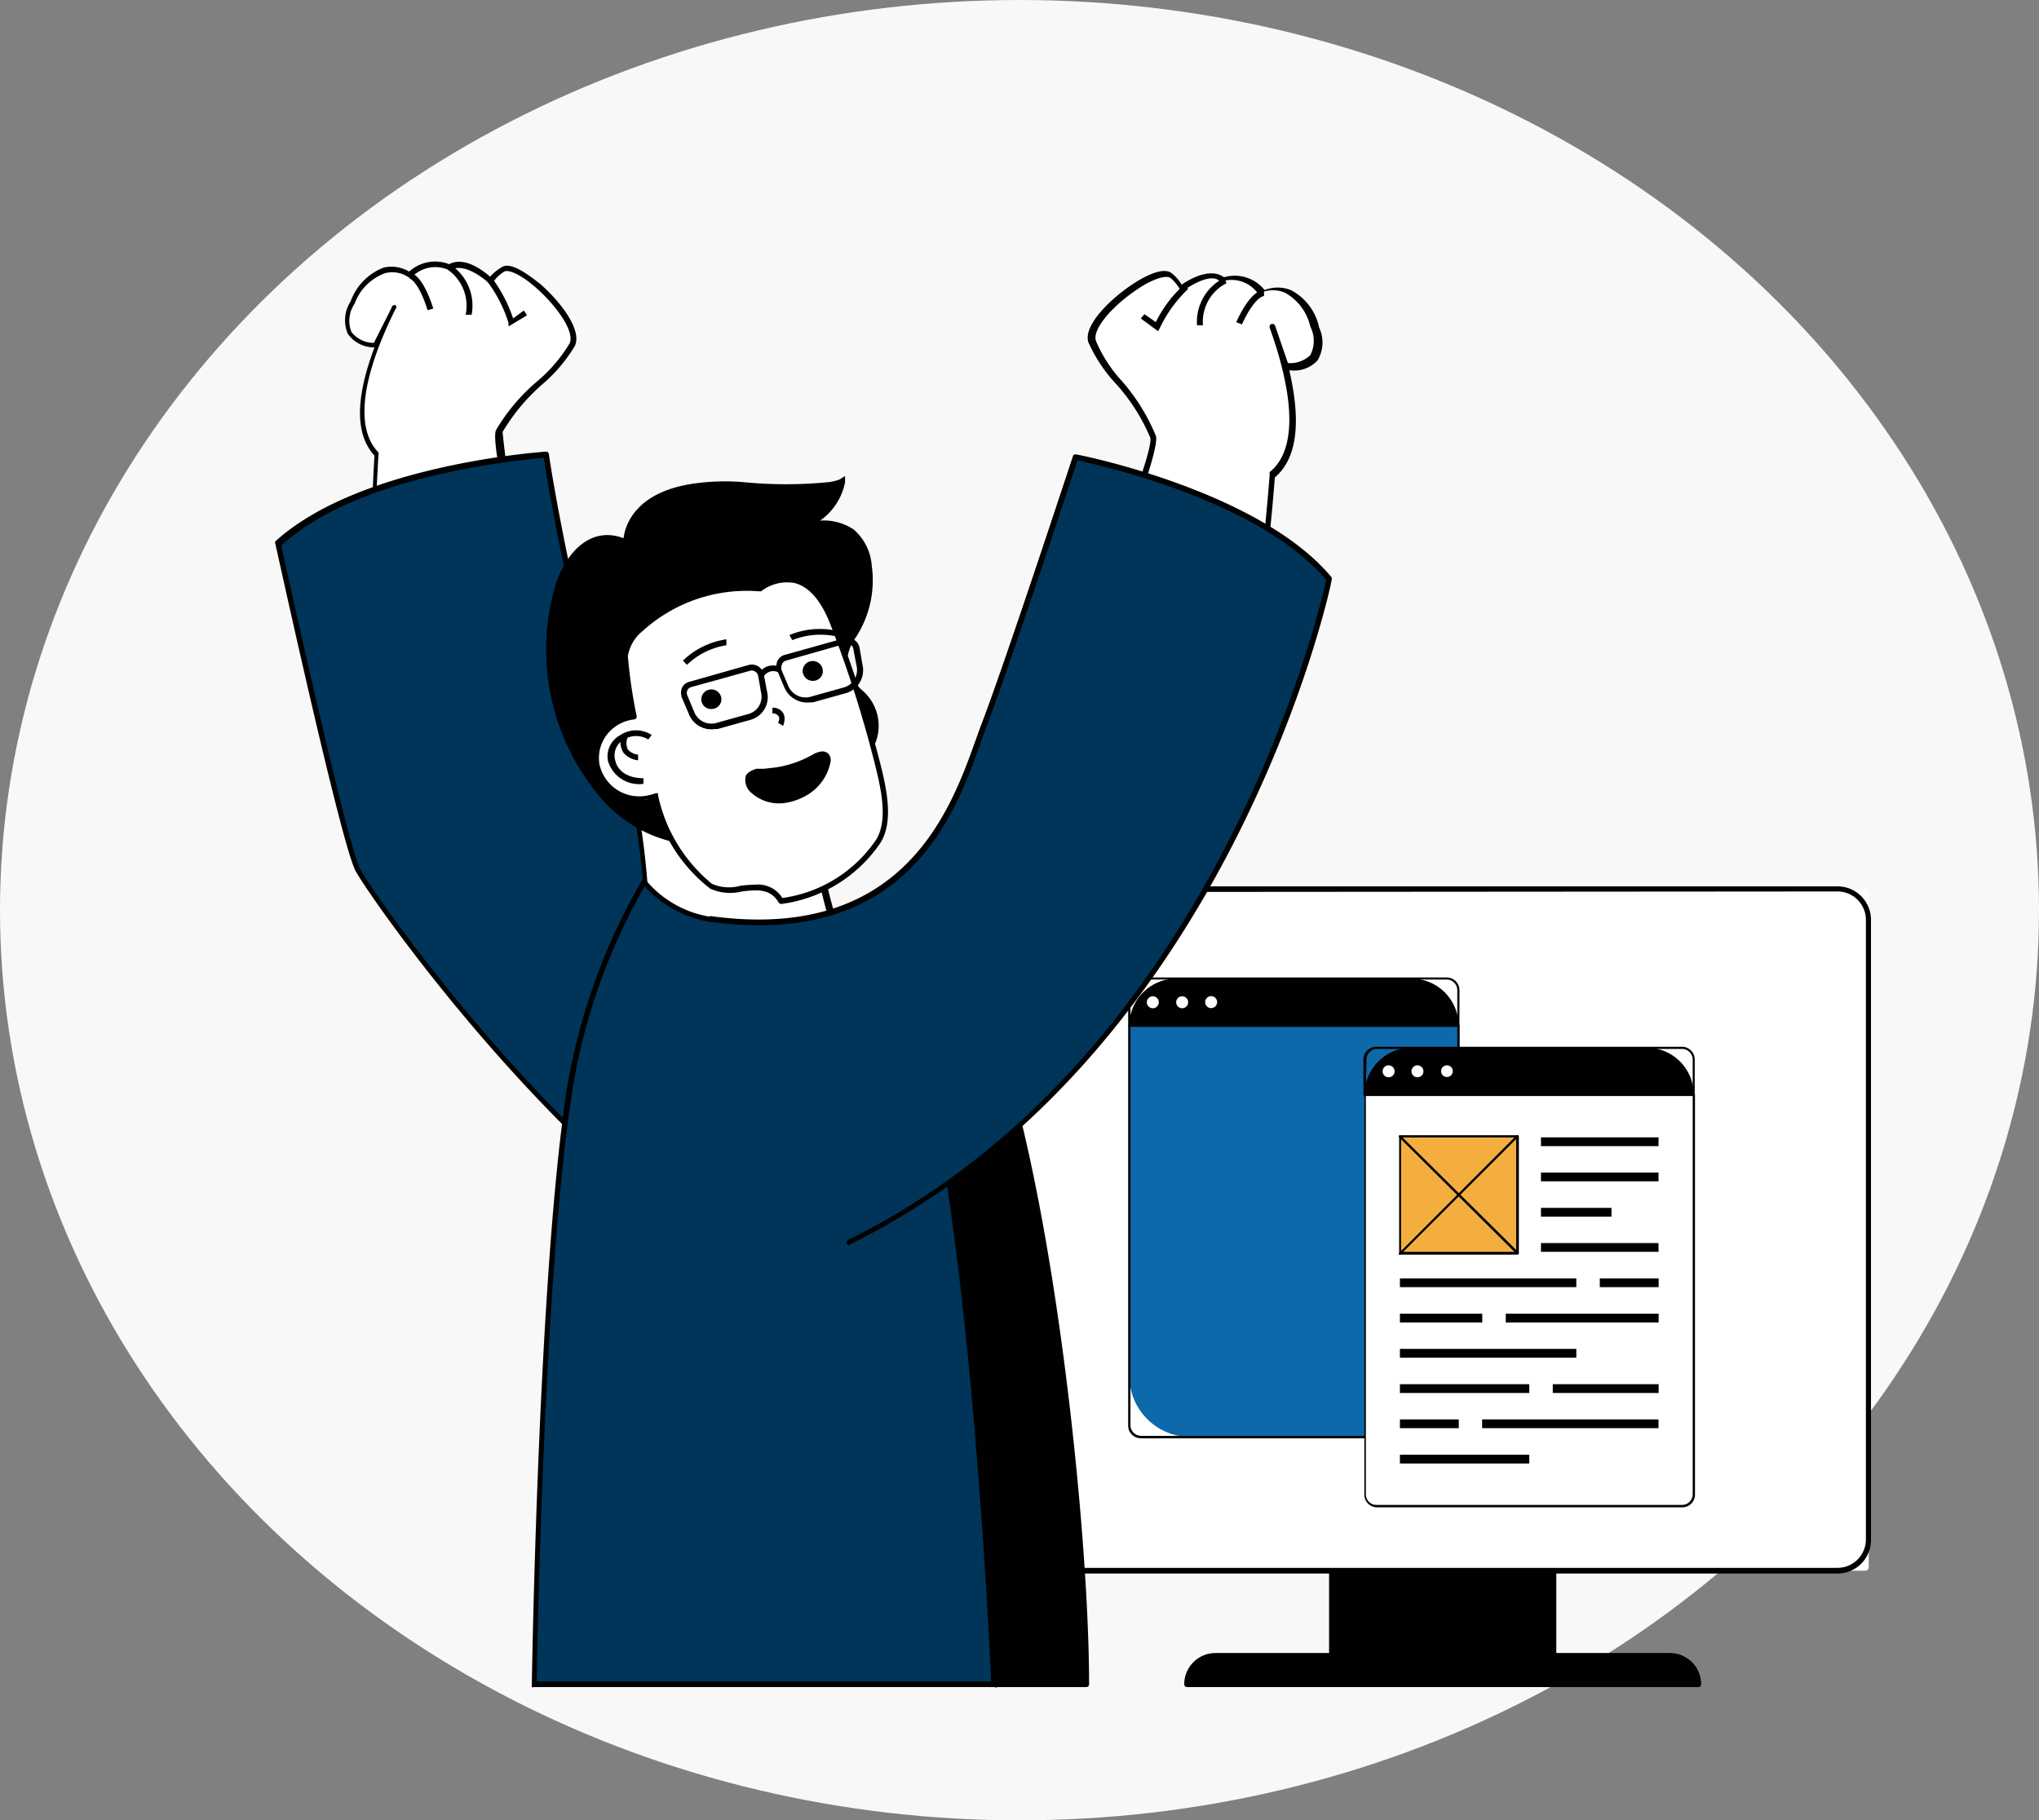
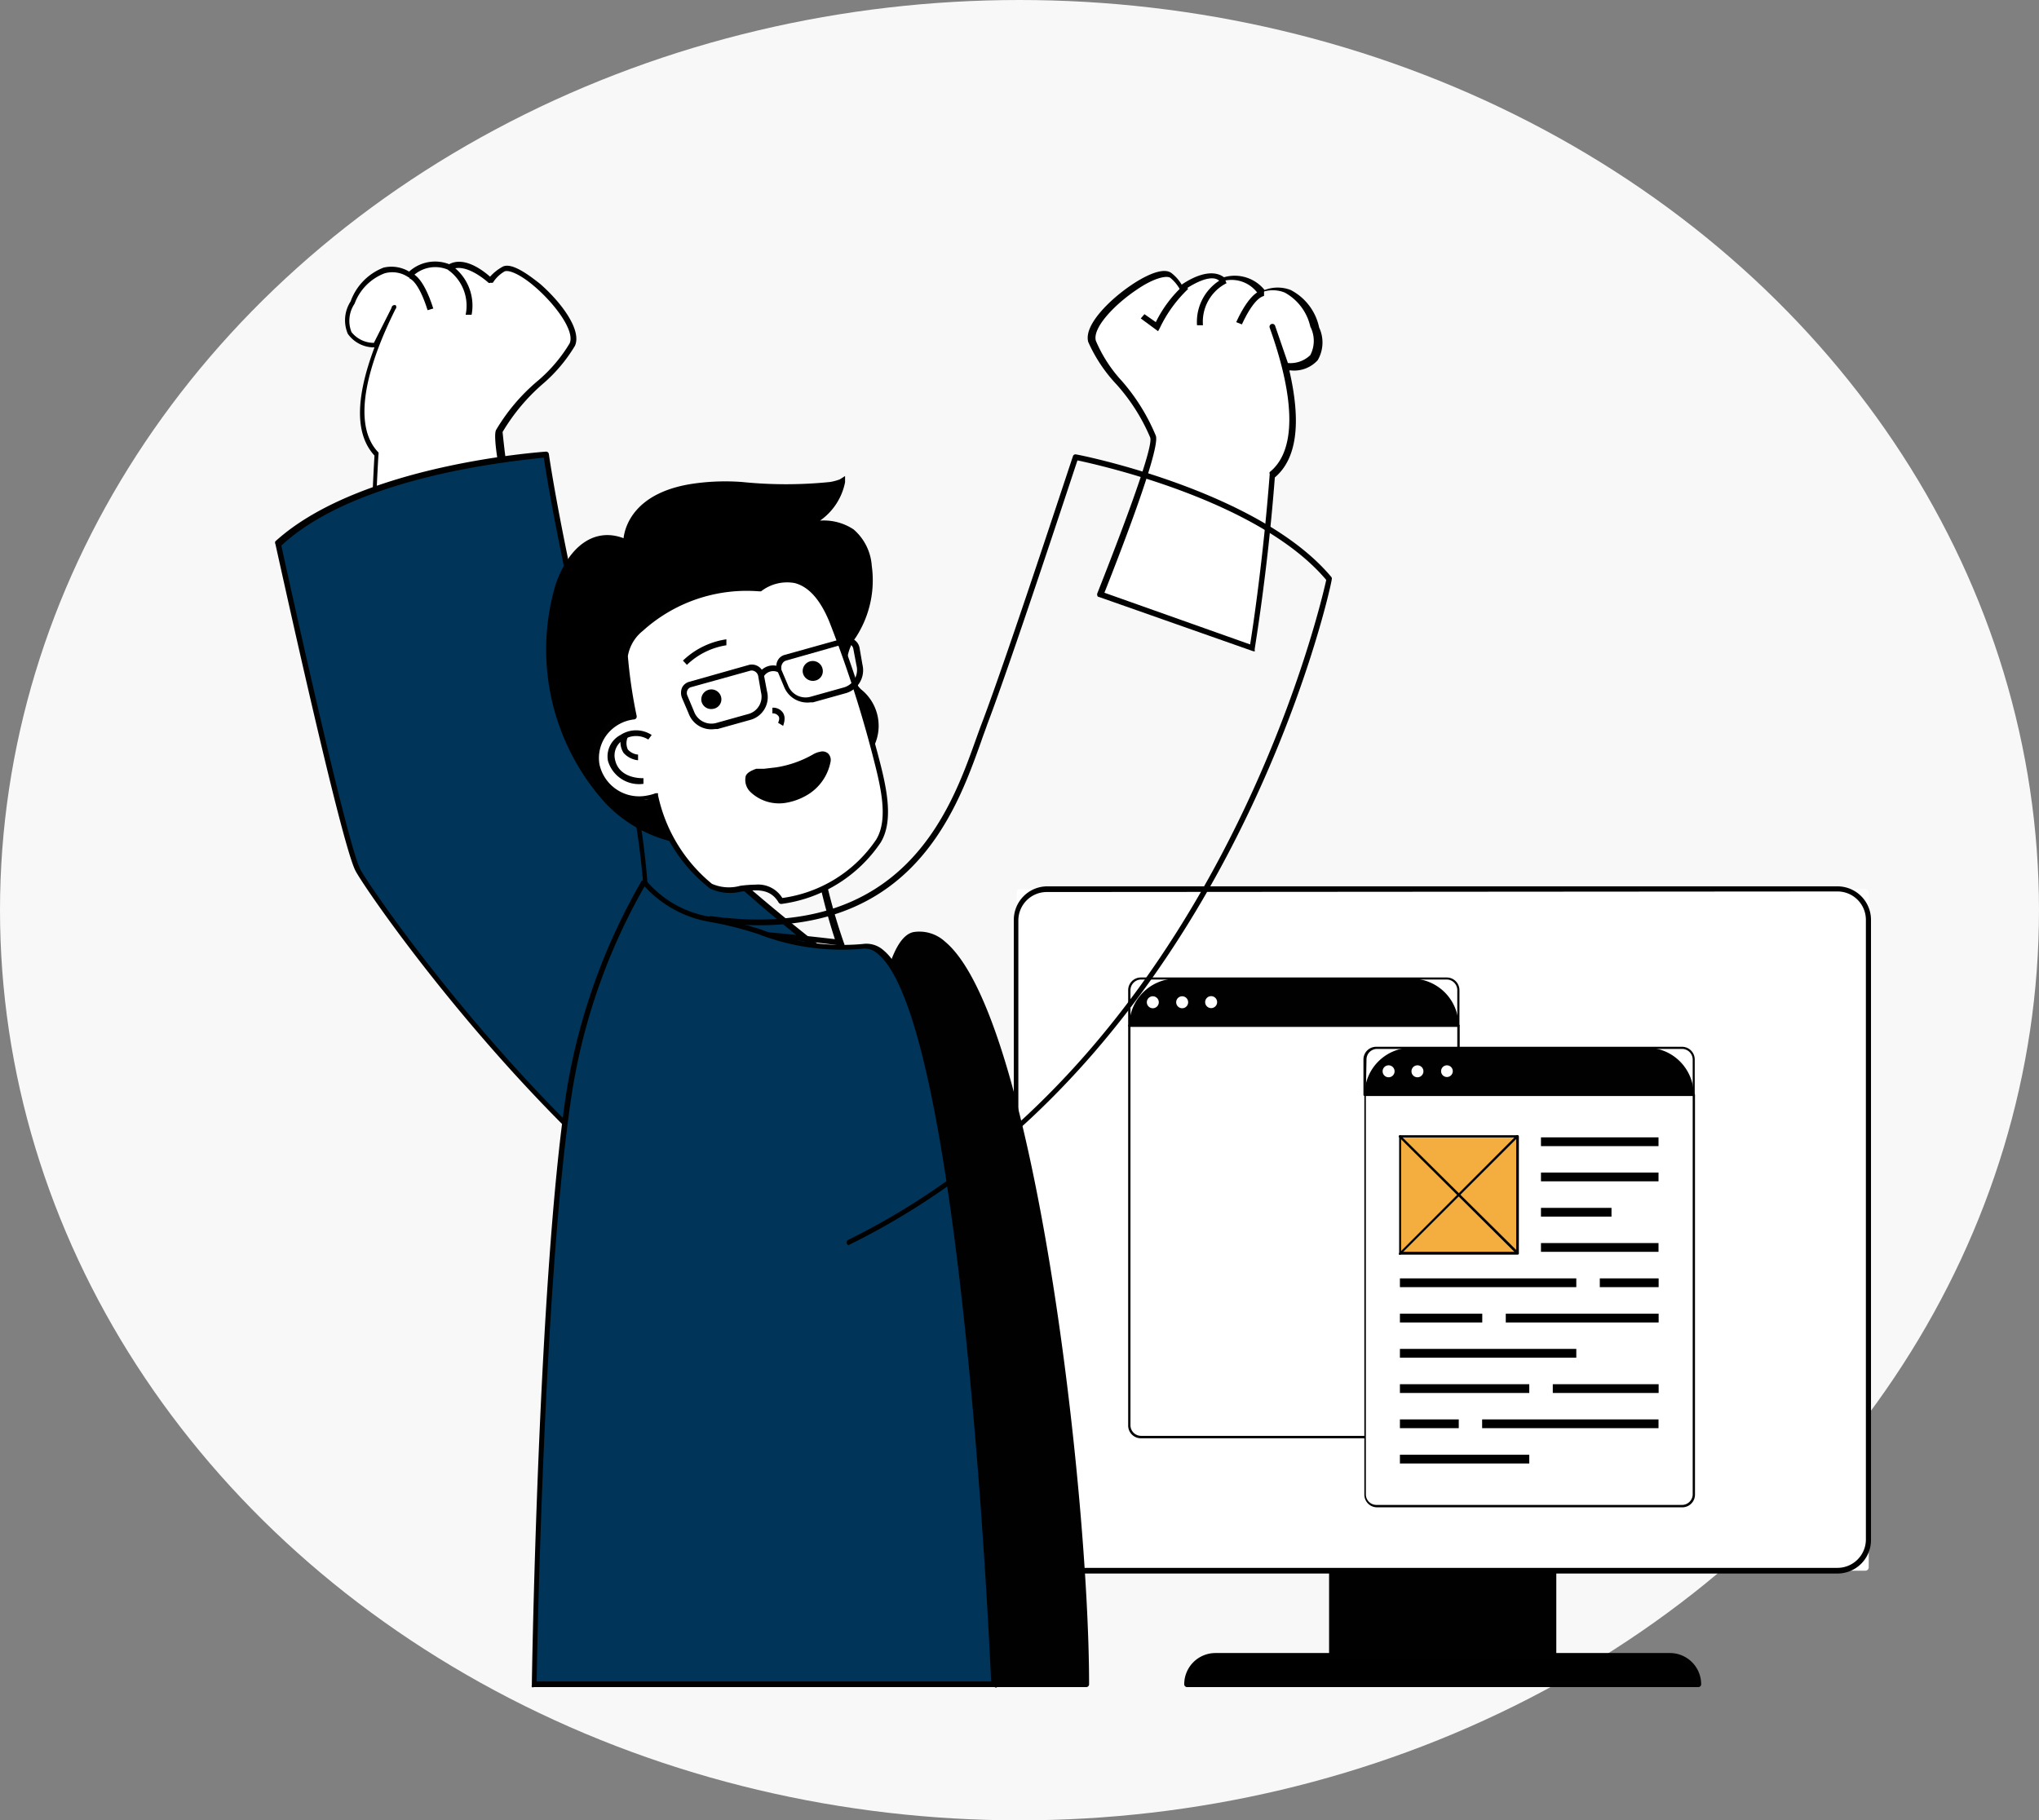
<svg xmlns="http://www.w3.org/2000/svg" width="682" height="609" viewBox="0 0 682 609">
  <rect x="0" y="0" width="682" height="609" fill="#808080" stroke="none" />
  <g id="Group_2117" data-name="Group 2117" transform="translate(-1014 -943)">
    <ellipse id="Ellipse_26" data-name="Ellipse 26" cx="341" cy="304.5" rx="341" ry="304.5" transform="translate(1014 943)" fill="#f8f8f8" />
    <g id="Слой_2" data-name="Слой 2" transform="translate(1106.011 1030.503)">
      <g id="Layer_1" data-name="Layer 1" transform="translate(-0.011 -0.003)">
        <rect id="Rectangle_774" data-name="Rectangle 774" width="75.999" height="57" transform="translate(352.549 418.98)" fill="#000100" />
        <path id="Path_3247" data-name="Path 3247" d="M203.1,58.6H32.1a9.5,9.5,0,0,1,9.5-9.5h152A9.5,9.5,0,0,1,203.1,58.6Z" transform="translate(272.949 417.379)" />
        <path id="Path_3248" data-name="Path 3248" d="M203.949,60.4h-171a.95.95,0,0,1-.95-.95A10.45,10.45,0,0,1,42.45,49h152A10.45,10.45,0,0,1,204.9,59.45a.95.95,0,0,1-.95.95ZM33.995,58.5H203a8.55,8.55,0,0,0-8.455-7.6h-152A8.55,8.55,0,0,0,33.995,58.5Z" transform="translate(272.099 416.529)" fill="#000100" />
        <rect id="Rectangle_775" data-name="Rectangle 775" width="284.998" height="227.998" rx="1.08" transform="translate(248.05 209.981)" fill="#fff" />
        <path id="Path_3249" data-name="Path 3249" d="M301.5,251.9H37.211A11.21,11.21,0,0,1,26,240.5V33.21A11.21,11.21,0,0,1,37.211,22H301.5a11.21,11.21,0,0,1,11.21,11.21V240.5a11.21,11.21,0,0,1-11.21,11.4ZM37.021,23.9a9.5,9.5,0,0,0-9.5,9.5V240.5a9.5,9.5,0,0,0,9.5,9.5H301.5a9.5,9.5,0,0,0,9.5-9.5V33.21a9.5,9.5,0,0,0-9.5-9.5Z" transform="translate(221.098 187.031)" fill="#000100" />
        <path id="Path_3262" data-name="Path 3262" d="M77.8,26.931c3.42-7.885-17.955-28.5-23.275-25.175a13.015,13.015,0,0,0-4.18,3.895s-8.075-8.17-13.68-4.56a11.97,11.97,0,0,0-13.3,2.565s-10.925-7.98-19,9.5c-3.8,7.98-1.9,13.3,7.885,14.155l6.175-12.35c-14.155,28.5-12.445,42.37-5.985,49.02-1.995,32.87-1.14,58.235-1.14,58.235l52.63-11.59S51.2,60.276,53.288,56.191C58.513,45.171,74.378,34.911,77.8,26.931Z" transform="translate(21.673 0.841)" fill="#fff" />
        <path id="Path_3263" data-name="Path 3263" d="M11.731,123.529h-.57a1.14,1.14,0,0,1,0-.76S10.4,97.214,12.3,64.914c-6.46-7.03-6.46-19,0-36.195a10.735,10.735,0,0,1-8.93-4.56,11.59,11.59,0,0,1,.95-10.83,19,19,0,0,1,11.02-11.3,11.5,11.5,0,0,1,8.55,1.33A12.92,12.92,0,0,1,37.286.885c5.13-2.755,11.4,2.185,13.68,4.18a15.58,15.58,0,0,1,4.18-3.325c3.135-1.71,9.5,3.325,12.635,5.795,7.125,6.27,13.87,15.39,11.59,20.615h0a51.775,51.775,0,0,1-10.925,12.92,65.359,65.359,0,0,0-13.3,15.96,315.871,315.871,0,0,0,10.26,54.15,1.045,1.045,0,0,1,0,.76.95.95,0,0,1-.665,0l-52.82,11.59ZM18.856,14.564h.475a.95.95,0,0,1,0,1.33c-11.685,23.465-13.395,40.09-5.7,47.975a1.8,1.8,0,0,1,0,.76c-1.71,28.5-1.235,51.68-1.14,57L63.126,110.7c-2.565-10.26-12.255-50.065-10.165-54.34A64.125,64.125,0,0,1,67.116,39.739a50.635,50.635,0,0,0,10.45-12.35h0c1.8-3.895-4.275-12.445-11.02-18.43-5.32-4.75-9.5-6.365-10.83-5.6a11.3,11.3,0,0,0-3.8,3.7,1.14,1.14,0,0,1-.76,0,.665.665,0,0,1-.76,0S42.8.03,37.856,2.785a.95.95,0,0,1-.855,0,10.83,10.83,0,0,0-12.16,2.375,1.045,1.045,0,0,1-1.33,0,9.5,9.5,0,0,0-7.79-1.235A17.2,17.2,0,0,0,5.651,14.089a10.26,10.26,0,0,0-1.045,9.5,9.5,9.5,0,0,0,7.5,3.61L18,15.514A1.045,1.045,0,0,1,18.856,14.564Z" transform="translate(20.955 0.003)" fill="#000100" />
        <path id="Path_3264" data-name="Path 3264" d="M4.72.39v1.9s2.945.665,6.08,10.64l1.9-.57C9.09,1.055,5.48.39,4.72.39Z" transform="translate(40.221 3.348)" />
        <path id="Path_3265" data-name="Path 3265" d="M6.935.11,6.08,1.82a14.725,14.725,0,0,1,5.89,15.01h1.995A16.435,16.435,0,0,0,6.935.11Z" transform="translate(51.781 0.968)" />
-         <path id="Path_3266" data-name="Path 3266" d="M16.275,14.41A47.5,47.5,0,0,0,8.96.54L7.44,1.775A45.6,45.6,0,0,1,14.755,15.93v1.14l6.175-3.7L19.885,11.75Z" transform="translate(63.341 4.623)" />
        <path id="Path_3267" data-name="Path 3267" d="M89.684,6.79S27.65,10.59.1,36.525c0,0,21.755,99.559,26.6,109.059,3.99,7.695,63.554,93.669,130.719,134.9l30.4-103.264c-61.465-47.5-78.089-75.334-78.089-75.334S94.909,41.75,89.684,6.79Z" transform="translate(0.952 57.747)" fill="#003459" />
        <path id="Path_3268" data-name="Path 3268" d="M158.36,282.283h-.57C89.77,240.293,30.3,153.654,26.881,146.909,21.941,137.409,1.041,41.65.091,37.565a.95.95,0,0,1,0-.855C28.591,10.775,89.96,6.785,90.625,6.69a.95.95,0,0,1,.95.855c5.035,33.63,19,91.484,19.95,95s19,29.925,77.8,74.954a.855.855,0,0,1,0,1.045l-30.4,103.264a1.14,1.14,0,0,1-.57.57ZM2.086,38.135C3.8,46.02,23.936,137.6,28.5,146.434c3.515,6.745,62.035,92.054,129.294,133.854l29.83-101.364c-60.515-46.645-77.614-74.954-77.8-75.239h0s-14.725-60.325-19.95-95C82.36,9.635,27.831,14.195,2.086,38.135Z" transform="translate(0.011 56.897)" fill="#000100" />
        <path id="Path_3269" data-name="Path 3269" d="M94.309,274.588c0-68.684-22.04-257.828-57.57-250.7-26.315,5.225-12.35,244.623-11.21,250.7Z" transform="translate(177.016 201.391)" fill="#000100" />
        <path id="Path_3270" data-name="Path 3270" d="M94.861,276.349H26.082a1.045,1.045,0,0,1-.855-.76c0-2.47-15.77-246.333,11.875-251.843a12.635,12.635,0,0,1,10.45,3.135c30.02,24.7,48.26,184.679,48.26,248.518A.95.95,0,0,1,94.861,276.349Zm-67.924-1.9H93.911c0-64.22-18.145-221.918-47.5-246.048a10.355,10.355,0,0,0-8.835-2.755c-5.89,1.14-15.77,19-15.1,124.069C23.137,208.994,26.177,266.754,26.937,274.449Z" transform="translate(176.463 200.581)" fill="#000100" />
-         <path id="Path_3271" data-name="Path 3271" d="M70.74,19.63a198.93,198.93,0,0,0,9.5,41.325A423.12,423.12,0,0,0,15.83,57.25a250.414,250.414,0,0,0-3.04-35.435Z" transform="translate(108.816 166.887)" fill="#fff" />
        <path id="Path_3272" data-name="Path 3272" d="M80.693,62.245h0a427.492,427.492,0,0,0-64.124-3.7h-.76a1.14,1.14,0,0,1,0-.76,242.063,242.063,0,0,0-3.04-35.15,1.425,1.425,0,0,1,0-.855,1.14,1.14,0,0,1,.76,0l58.14-2.185c.57,0,.95,0,1.045.76a194.65,194.65,0,0,0,9.5,41.135.856.856,0,1,1-1.52.76ZM25.784,56.07c17.385,0,46.17,3.23,53.39,4.085a201.118,201.118,0,0,1-8.55-39.235L14.479,23.485A265.048,265.048,0,0,1,17.234,56.83a73.249,73.249,0,0,1,8.55-.76Z" transform="translate(108.077 166.547)" fill="#000100" />
        <path id="Path_3273" data-name="Path 3273" d="M119.109,43.395c-17.86,3.04-35.53-6.65-50.825-9.5A36.385,36.385,0,0,1,46.15,21.83,201.493,201.493,0,0,0,20.975,92.509C11.095,156.444,9.1,290.393,9.1,290.393H163.284S152.929,37.6,119.109,43.395Z" transform="translate(77.451 185.586)" fill="#003459" />
        <path id="Path_3274" data-name="Path 3274" d="M163.927,291.678H9.744a.855.855,0,0,1-.665,0,1.045,1.045,0,0,1,0-.665c0-1.425,2.09-135.089,11.495-197.978A206.908,206.908,0,0,1,45.843,21.88a1.14,1.14,0,0,1,.76,0h0a.855.855,0,0,1,.76,0A35.245,35.245,0,0,0,69.308,34.04a139.265,139.265,0,0,1,16.435,4.18,74.575,74.575,0,0,0,34.01,4.845v0a8.55,8.55,0,0,1,6.935,2.09c28.5,23.37,38,236.738,38,245.763a.537.537,0,1,1-.76.76Zm-153.234-1.9h152c-.665-16.15-10.355-221.443-38-243.483a6.27,6.27,0,0,0-5.32-1.615,77.044,77.044,0,0,1-34.58-4.94,116.184,116.184,0,0,0-16.245-4.085A38,38,0,0,1,46.793,23.78a202.443,202.443,0,0,0-24.32,69.254C13.259,152.979,10.884,277.523,10.694,289.778Z" transform="translate(76.807 185.252)" fill="#000100" />
        <path id="Path_3275" data-name="Path 3275" d="M35.856,27.86S34.811,6.2,74.521,8.86c28.5,1.8,33.25-1.14,33.25-1.14A19.76,19.76,0,0,1,95.326,22.35,16.245,16.245,0,0,1,117.176,36.5c2.185,19.855-9.5,24.7-8.36,33.82s20.14,16.245,4.56,31.92-51.395,45.315-84.264,11.78S9.256,15.225,35.856,27.86Z" transform="translate(81.569 65.652)" />
        <path id="Path_3276" data-name="Path 3276" d="M28.78,116.324A76.474,76.474,0,0,1,12.725,43.745c4.56-13.11,13.2-19,22.7-15.39.475-3.99,3.61-15.1,22.61-18.145a74.859,74.859,0,0,1,17-.665,145.156,145.156,0,0,0,29.45,0,17.765,17.765,0,0,0,3.23-.855h0l1.8-1.14V9.64a20.52,20.52,0,0,1-8.36,12.825,18.05,18.05,0,0,1,11.21,2.945,17.67,17.67,0,0,1,6.08,12.16,35.055,35.055,0,0,1-5.32,23.94,15.865,15.865,0,0,0-3.04,9.5,19.665,19.665,0,0,0,4.75,7.885,15.58,15.58,0,0,1-.475,24.795,84.739,84.739,0,0,1-44.745,26.79h0a45.125,45.125,0,0,1-40.85-14.155ZM96.039,24.84l-.665-1.8A19,19,0,0,0,106.869,10.78a119.984,119.984,0,0,1-32.015.76,76.664,76.664,0,0,0-16.53.285c-21.375,3.515-20.995,17.1-20.995,17.67v1.33l-1.52-.76c-9.5-4.275-17,1.14-21.28,13.775A74.289,74.289,0,0,0,30.2,114.424a42.94,42.94,0,0,0,39.14,14.44h0a84.549,84.549,0,0,0,43.6-26.22c10.07-10.165,5.13-16.34,0-22.325a19,19,0,0,1-5.035-8.74,16.53,16.53,0,0,1,3.23-11.02,33.915,33.915,0,0,0,5.035-22.895,15.2,15.2,0,0,0-5.7-11.4,17.385,17.385,0,0,0-12.92-2.375Z" transform="translate(81.141 64.207)" />
        <path id="Path_3277" data-name="Path 3277" d="M103.1,64.9A410.962,410.962,0,0,0,89.8,24.9c-9.5-22.61-24.225-10.45-24.225-10.45-25.08-2.09-45.22,13.87-44.935,21.945a180.5,180.5,0,0,0,2.85,20.52h0a14.155,14.155,0,0,0-11.97,16.245,14.535,14.535,0,0,0,16.72,11.59,15.962,15.962,0,0,0,3.04-.855,52.63,52.63,0,0,0,18.24,30.02c6.84,4.18,17.765-4.275,23.275,5.035a46.835,46.835,0,0,0,32.49-20.045C110.7,90.166,105.568,75.251,103.1,64.9Z" transform="translate(96.502 95.115)" fill="#fff" />
        <path id="Path_3278" data-name="Path 3278" d="M74.177,120.558a1.045,1.045,0,0,1-.855-.475c-2.85-4.845-7.5-4.275-12.35-3.7a15.96,15.96,0,0,1-10.545-.95,52.535,52.535,0,0,1-19-29.83H29.242a15.39,15.39,0,0,1-17.86-12.255,14.915,14.915,0,0,1,2.565-11.115,15.485,15.485,0,0,1,9.5-6.08,144.681,144.681,0,0,1-2.755-19,14.06,14.06,0,0,1,5.51-9.5,53.675,53.675,0,0,1,40.28-13.395A15.96,15.96,0,0,1,79.117,11.4a20.8,20.8,0,0,1,12.73,13.87,368.785,368.785,0,0,1,13.3,40.185h0l1.14,4.18c2.66,10.07,5.985,22.515,1.14,30.4a47.5,47.5,0,0,1-33.155,20.52Zm-8.55-6.46a9.5,9.5,0,0,1,8.93,4.465,45.315,45.315,0,0,0,31.35-19.475c4.465-7.22,1.235-19-1.33-28.975l-1.14-4.275a390.83,390.83,0,0,0-13.2-39.8c-3.04-7.315-6.84-11.59-11.495-12.825a14.155,14.155,0,0,0-11.3,2.755h-.665a51.775,51.775,0,0,0-38.855,13.2,13.775,13.775,0,0,0-5.035,8.455,166.352,166.352,0,0,0,2.945,20.045.95.95,0,0,1-.76,1.14,13.49,13.49,0,0,0-9.5,5.51,12.825,12.825,0,0,0-2.185,9.5,13.585,13.585,0,0,0,16.055,10.45,14.916,14.916,0,0,0,2.755-.76h.76a1.425,1.425,0,0,1,0,.57A52.439,52.439,0,0,0,51,113.813a14.155,14.155,0,0,0,9.5.665A43.224,43.224,0,0,1,65.627,114.1Z" transform="translate(95.118 94.364)" fill="#000100" />
        <path id="Path_3279" data-name="Path 3279" d="M38.752,18.276c2.09-1.235,4.75-1.615,4.465,1.33a15.485,15.485,0,0,1-7.885,10.83c-9.5,5.51-19.95,0-18.525-5.51C17.282,22.076,27.162,24.736,38.752,18.276Z" transform="translate(141.848 147.531)" />
        <path id="Path_3280" data-name="Path 3280" d="M16.686,25.534a5.6,5.6,0,0,0,1.615,5.32,13.87,13.87,0,0,0,12.255,3.515,20.33,20.33,0,0,0,6.08-2.185,16.53,16.53,0,0,0,8.455-11.59,3.04,3.04,0,0,0-.855-2.66,2.85,2.85,0,0,0-2.66-.57,7.314,7.314,0,0,0-2.47.95,36.1,36.1,0,0,1-12.255,4.275l-4.085.475H20.2C18.586,23.634,17.066,24.394,16.686,25.534Zm1.9.475s0-.475,1.9-.665h6.65a38.475,38.475,0,0,0,12.73-5.415,4.655,4.655,0,0,1,1.8-.665h.95a1.14,1.14,0,0,1,0,1.045,14.345,14.345,0,0,1-7.5,10.07,16.531,16.531,0,0,1-5.32,1.995,12.445,12.445,0,0,1-10.545-2.85A3.99,3.99,0,0,1,18.586,26.009Z" transform="translate(140.735 146.638)" />
        <path id="Path_3281" data-name="Path 3281" d="M14.635,21.891a4.56,4.56,0,0,0,0,3.515l2.185,5.13a8.075,8.075,0,0,0,8.835,5.225h.855l11.21-3.135a7.885,7.885,0,0,0,5.32-9.5l-1.045-5.51a4.085,4.085,0,0,0-4.94-3.325l-20.14,5.7A3.8,3.8,0,0,0,14.635,21.891Zm1.8.855a2,2,0,0,1,1.045-.95l20.14-5.6h0a2.28,2.28,0,0,1,2.47,1.8l.95,5.51a5.985,5.985,0,0,1-3.895,7.125L25.94,33.766a6.175,6.175,0,0,1-7.315-3.895L16.44,24.646A2.185,2.185,0,0,1,16.44,22.746Z" transform="translate(121.505 120.64)" />
        <path id="Path_3282" data-name="Path 3282" d="M18.034,20.971a3.9,3.9,0,0,0,0,3.42l2.185,5.225a8.36,8.36,0,0,0,8.835,5.225h.855l11.21-3.135a7.98,7.98,0,0,0,5.32-9.5l-.95-5.51a4.085,4.085,0,0,0-5.035-3.325l-20.045,5.6a3.7,3.7,0,0,0-2.375,1.995Zm1.71.76a2.09,2.09,0,0,1,1.14-.855l20.045-5.7h0a2.185,2.185,0,0,1,2.47,1.8l1.045,5.51a6.08,6.08,0,0,1-4.37,7.41l-11.21,3.135a6.27,6.27,0,0,1-7.315-3.895l-2.185-5.13a2.85,2.85,0,0,1,.38-2.28Z" transform="translate(150.026 112.631)" />
        <path id="Path_3283" data-name="Path 3283" d="M24.7,14.978l-.95,1.615a3.7,3.7,0,0,0-5.035,1.425l-1.71-.95a5.6,5.6,0,0,1,7.695-2.09Z" transform="translate(144.685 120.904)" />
-         <path id="Path_3284" data-name="Path 3284" d="M33.87,13.541v1.9a25.175,25.175,0,0,0-14.82,1.235l-.95-1.71A26.41,26.41,0,0,1,33.87,13.541Z" transform="translate(153.95 109.991)" />
        <path id="Path_3285" data-name="Path 3285" d="M28.885,13.3v1.995a24.415,24.415,0,0,0-13.2,6.555l-1.33-1.425A26.5,26.5,0,0,1,28.885,13.3Z" transform="translate(122.076 113.082)" />
-         <path id="Path_3286" data-name="Path 3286" d="M17.114,15.2a2.375,2.375,0,0,1,2.755,1.9,2.28,2.28,0,0,1-1.995,2.66,2.313,2.313,0,1,1-.76-4.56Z" transform="translate(128.432 128.943)" />
+         <path id="Path_3286" data-name="Path 3286" d="M17.114,15.2a2.375,2.375,0,0,1,2.755,1.9,2.28,2.28,0,0,1-1.995,2.66,2.313,2.313,0,1,1-.76-4.56" transform="translate(128.432 128.943)" />
        <path id="Path_3287" data-name="Path 3287" d="M15.037,18.92a3.325,3.325,0,0,0,3.895,2.66,3.23,3.23,0,0,0,2.755-3.7,3.366,3.366,0,0,0-6.65,1.045Zm1.995,0a1.4,1.4,0,1,1,2.755-.475,1.384,1.384,0,1,1-2.755.19Z" transform="translate(127.564 128.076)" />
        <path id="Path_3288" data-name="Path 3288" d="M20.7,14.229a2.28,2.28,0,0,1,2.755,1.9,2.375,2.375,0,0,1-2,2.66,2.47,2.47,0,0,1-2.755-1.9,2.28,2.28,0,0,1,2-2.66Z" transform="translate(158.765 120.513)" />
        <path id="Path_3289" data-name="Path 3289" d="M18.607,17.949A3.42,3.42,0,0,0,22.5,20.7a3.23,3.23,0,0,0,2.755-3.8,3.366,3.366,0,0,0-6.65,1.045Zm1.995,0a1.235,1.235,0,0,1,1.14-1.52,1.31,1.31,0,1,1-1.14,1.235Z" transform="translate(157.908 119.547)" />
        <path id="Path_3290" data-name="Path 3290" d="M17.5,17.621v-1.9a3.9,3.9,0,0,1,3.61,1.8c1.045,1.8,0,3.99,0,4.275L19.4,20.756s.855-1.615,0-2.375A2.174,2.174,0,0,0,17.5,17.621Z" transform="translate(148.85 133.555)" />
        <path id="Path_3291" data-name="Path 3291" d="M16.016,18.071a9.5,9.5,0,0,1,10.45,0l-1.14,1.52a7.7,7.7,0,0,0-8.17,0,6.08,6.08,0,0,0-2.945,6.745c1.425,6.65,9.5,6.175,9.5,6.175v1.9a10.83,10.83,0,0,1-11.875-7.695,8.075,8.075,0,0,1,4.18-8.645Z" transform="translate(99.51 140.326)" />
        <path id="Path_3292" data-name="Path 3292" d="M14.62,17.165a5.035,5.035,0,0,0,0,4.18,5.13,5.13,0,0,0,3.42,1.71v1.9a7.5,7.5,0,0,1-4.845-2.47,6.65,6.65,0,0,1-.665-5.795Z" transform="translate(103.376 141.897)" />
        <path id="Path_3293" data-name="Path 3293" d="M28.937,23.068C26.562,14.8,50.6-2.772,55.347.933a13.4,13.4,0,0,1,4.085,4.94s9.5-7.03,14.25-2.755A11.875,11.875,0,0,1,86.507,7.393S98.382.838,104.272,18.888c2.755,8.455,0,13.395-9.5,13.015l-4.56-13.015c10.26,29.83,6.65,43.6-.665,49.4-2.47,32.775-6.745,57.855-6.745,57.855l-50.73-17.955s19-48.26,17.765-52.82C45.562,43.873,30.932,31.333,28.937,23.068Z" transform="translate(244.667 3.66)" fill="#fff" />
        <path id="Path_3294" data-name="Path 3294" d="M83.7,127.451h0L32.4,109.4a.57.57,0,0,1-.57-.475,1.045,1.045,0,0,1,0-.76c7.315-18.525,19-49.02,17.67-52.155a63.84,63.84,0,0,0-11.21-17.67,50.826,50.826,0,0,1-9.5-14.25h0C27.171,18.3,36.48,9.557,43.13,5.092,46.17,3,53.58-1.463,56.715,1.1A13.775,13.775,0,0,1,60.04,4.9c2.47-1.71,9.5-5.89,14.155-2.47A12.825,12.825,0,0,1,87.78,6.707a11.97,11.97,0,0,1,8.74,0,18.335,18.335,0,0,1,9.5,12.54,11.78,11.78,0,0,1-.475,10.925,10.64,10.64,0,0,1-9.025,3.42h-.475c4.085,17.67,2.47,29.64-4.845,35.815-2.47,32.3-6.745,57-6.745,57.57a1.71,1.71,0,0,1,0,.665ZM34.2,107.976l48.735,17.29c.855-5.225,4.37-28.5,6.555-57a.76.76,0,0,1,0-.665c8.645-6.935,8.835-23.56,0-48.26h0a.962.962,0,1,1,1.805-.665h0L95.57,31.121h0a9.5,9.5,0,0,0,7.5-2.66,10.355,10.355,0,0,0,0-9.5,17.29,17.29,0,0,0-8.55-11.4,10.545,10.545,0,0,0-7.98,0,.855.855,0,0,1-1.235,0,10.83,10.83,0,0,0-11.685-3.8H72.77C69.54.437,60.9,6.707,60.9,6.707a.76.76,0,0,1-.76,0,1.045,1.045,0,0,1-.57,0A13.585,13.585,0,0,0,56.24,2.622c-1.235-.855-5.51,0-11.4,4.085-7.6,5.13-14.725,12.825-13.49,17h0A46.645,46.645,0,0,0,40.09,37.2a66.5,66.5,0,0,1,11.3,18.24C53.105,59.906,38.1,98.1,34.2,107.976Z" transform="translate(243.204 2.826)" fill="#000100" />
        <path id="Path_3295" data-name="Path 3295" d="M43.14,1V2.995s-3.04,0-7.41,9.5l-1.9-.76C38.77,1,42.475,1,43.14,1Z" transform="translate(287.654 8.533)" />
        <path id="Path_3296" data-name="Path 3296" d="M41.6.57l.76,1.8a14.44,14.44,0,0,0-7.885,14.06H32.485A16.435,16.435,0,0,1,41.6.57Z" transform="translate(275.889 4.878)" />
        <path id="Path_3297" data-name="Path 3297" d="M35.5,13.35A41.134,41.134,0,0,1,45,.81l1.33,1.425a44.08,44.08,0,0,0-9.5,13.11l-.57,1.045L30.47,12.115,31.7,10.69Z" transform="translate(259.094 6.918)" />
        <g id="Слой_2-2" data-name="Слой 2" transform="translate(285.347 239.521)">
          <g id="Layer_1-2" data-name="Layer 1" transform="translate(0 0)">
-             <path id="Path_3195" data-name="Path 3195" d="M.09,3.79H110.216V120.929A20.487,20.487,0,0,1,89.73,141.416H20.577A20.487,20.487,0,0,1,.09,120.929Z" transform="translate(0.293 12.319)" fill="#0d69aa" />
            <path id="Path_3196" data-name="Path 3196" d="M106.556,142.134H4.25A4.25,4.25,0,0,1,0,137.883V4.083A.383.383,0,0,1,.383,3.7H110.509a.383.383,0,0,1,.383.383V137.8a4.25,4.25,0,0,1-4.335,4.335ZM.765,4.465V137.8a3.57,3.57,0,0,0,3.57,3.528H106.556a3.528,3.528,0,0,0,3.528-3.528V4.465Z" transform="translate(0 12.026)" fill="#000100" />
            <path id="Path_3197" data-name="Path 3197" d="M15.816.09H94.49a15.726,15.726,0,0,1,15.726,15.726H.09A15.726,15.726,0,0,1,15.816.09Z" transform="translate(0.293 0.293)" fill="#000100" />
            <path id="Path_3198" data-name="Path 3198" d="M110.509,16.491H.383A.383.383,0,0,1,0,16.109V4.25A4.25,4.25,0,0,1,4.25,0H106.556a4.25,4.25,0,0,1,4.25,4.25V16.109a.383.383,0,0,1-.3.383ZM.765,15.726H110.084V4.25A3.57,3.57,0,0,0,106.556.68H4.25A3.613,3.613,0,0,0,.765,4.25Z" fill="#000100" />
            <path id="Path_3199" data-name="Path 3199" d="M5.465,3.435a2,2,0,1,1-2-1.955,2,2,0,0,1,2,1.955Z" transform="translate(4.778 4.811)" fill="#fff" />
            <path id="Path_3200" data-name="Path 3200" d="M7.775,3.435A2,2,0,1,1,5.82,1.48,2,2,0,0,1,7.775,3.435Z" transform="translate(12.287 4.81)" fill="#fff" />
            <path id="Path_3201" data-name="Path 3201" d="M10.055,3.467A2,2,0,1,1,8.812,1.618a2,2,0,0,1,1.243,1.849Z" transform="translate(19.697 4.778)" fill="#fff" />
            <path id="Path_3202" data-name="Path 3202" d="M5.64,11.19H115.724V128.329a20.487,20.487,0,0,1-20.487,20.487H26.169A20.487,20.487,0,0,1,5.683,128.329V11.19Z" transform="translate(73.439 28.017)" fill="#fff" />
            <path id="Path_3203" data-name="Path 3203" d="M111.878,149.534H9.87a4.25,4.25,0,0,1-4.25-4.25V11.483A.383.383,0,0,1,6,11.1H115.831a.383.383,0,0,1,.383.383V145.2a4.25,4.25,0,0,1-4.335,4.335ZM6.13,11.908V145.2a3.528,3.528,0,0,0,3.528,3.528H111.878a3.57,3.57,0,0,0,3.57-3.528V11.908Z" transform="translate(73.374 27.725)" fill="#000100" />
            <path id="Path_3204" data-name="Path 3204" d="M21.366,7.49H100a15.726,15.726,0,0,1,15.726,15.726H5.64A15.726,15.726,0,0,1,21.366,7.49Z" transform="translate(73.439 15.991)" fill="#000100" />
            <path id="Path_3205" data-name="Path 3205" d="M116.061,23.869H5.934a.383.383,0,0,1-.383-.425V11.67A4.25,4.25,0,0,1,9.8,7.42H112.108a4.25,4.25,0,0,1,4.25,4.25V23.444A.383.383,0,0,1,116.061,23.869Zm-109.7-.808H115.678V11.67a3.57,3.57,0,0,0-3.57-3.528H10.1A3.528,3.528,0,0,0,6.572,11.67Z" transform="translate(73.144 15.763)" fill="#000100" />
            <path id="Path_3206" data-name="Path 3206" d="M11.055,10.835a2,2,0,1,1-2-1.955,2,2,0,0,1,2,1.955Z" transform="translate(78.054 20.509)" fill="#fff" />
            <path id="Path_3207" data-name="Path 3207" d="M13.325,10.835A2,2,0,1,1,11.37,8.88a2,2,0,0,1,1.955,1.955Z" transform="translate(85.433 20.508)" fill="#fff" />
            <path id="Path_3208" data-name="Path 3208" d="M15.57,10.835A1.955,1.955,0,1,1,13.615,8.88,1.955,1.955,0,0,1,15.57,10.835Z" transform="translate(93.006 20.509)" fill="#fff" />
            <path id="Path_3209" data-name="Path 3209" d="M8.42,14.6l.043,39.146,39.273-.17L47.693,14.43Z" transform="translate(82.475 38.548)" fill="#f4ae3f" />
            <path id="Path_3210" data-name="Path 3210" d="M8.672,54.333a.468.468,0,0,1-.3,0,.6.6,0,0,1,0-.3V14.763a.383.383,0,0,1,.383-.383H48.03a.468.468,0,0,1,.383.383V53.908a.383.383,0,0,1-.383.425H8.757Zm.34-39.188V53.4H47.52V15.145Z" transform="translate(82.265 38.386)" fill="#000100" />
            <path id="Path_3211" data-name="Path 3211" d="M48.041,54.156a.3.3,0,0,1-.255,0L8.428,15.053a.425.425,0,0,1,0-.553.383.383,0,0,1,.553,0L48.339,53.476a.4.4,0,0,1-.3.68Z" transform="translate(82.169 38.393)" fill="#000100" />
            <path id="Path_3212" data-name="Path 3212" d="M8.727,54.356a.468.468,0,0,1-.3,0,.468.468,0,0,1,0-.553L47.66,14.488a.391.391,0,1,1,.553.553L8.982,54.228a.3.3,0,0,1-.255.128Z" transform="translate(82.21 38.363)" fill="#000100" />
            <rect id="Rectangle_760" data-name="Rectangle 760" width="39.316" height="2.933" transform="translate(138.073 65.262)" />
            <rect id="Rectangle_761" data-name="Rectangle 761" width="23.589" height="2.933" transform="translate(138.073 77.078)" />
            <rect id="Rectangle_762" data-name="Rectangle 762" width="39.316" height="2.933" transform="translate(138.073 53.488)" />
            <rect id="Rectangle_763" data-name="Rectangle 763" width="39.316" height="2.933" transform="translate(138.073 88.851)" />
            <rect id="Rectangle_764" data-name="Rectangle 764" width="19.679" height="2.933" transform="translate(157.752 100.667)" />
            <rect id="Rectangle_765" data-name="Rectangle 765" width="58.995" height="2.933" transform="translate(90.895 100.667)" />
            <rect id="Rectangle_766" data-name="Rectangle 766" width="51.132" height="2.933" transform="translate(126.3 112.483)" />
            <rect id="Rectangle_767" data-name="Rectangle 767" width="27.542" height="2.933" transform="translate(90.895 112.483)" />
            <rect id="Rectangle_768" data-name="Rectangle 768" width="58.995" height="2.933" transform="translate(90.895 124.256)" />
            <rect id="Rectangle_769" data-name="Rectangle 769" width="35.405" height="2.933" transform="translate(142.026 136.072)" />
            <rect id="Rectangle_770" data-name="Rectangle 770" width="43.268" height="2.933" transform="translate(90.895 136.072)" />
            <rect id="Rectangle_771" data-name="Rectangle 771" width="58.995" height="2.933" transform="translate(118.394 147.846)" />
            <rect id="Rectangle_772" data-name="Rectangle 772" width="19.679" height="2.933" transform="translate(90.895 147.846)" />
            <rect id="Rectangle_773" data-name="Rectangle 773" width="43.268" height="2.933" transform="translate(90.895 159.662)" />
          </g>
        </g>
-         <path id="Path_3298" data-name="Path 3298" d="M137.309,6.89s-21.755,66.5-30.4,89.109S85.914,170.954,15.33,161.359l46.36,108.2C189.654,206.483,222.143,47.74,222.143,47.74,198.014,18.385,137.309,6.89,137.309,6.89Z" transform="translate(130.405 58.597)" fill="#003459" />
        <path id="Path_3299" data-name="Path 3299" d="M62.544,271.385a.945.945,0,0,1-.38-1.805C184.9,209.066,219.958,58.207,222.048,48.8c-22.42-26.6-76-38.475-83.219-39.995-2.565,7.695-22.135,67.259-30.21,88.444-.57,1.71-1.33,3.61-1.995,5.6-8.645,24.225-24.6,69.254-90.534,60.325a.955.955,0,1,1,.19-1.9c64.314,8.74,80.084-35.34,88.539-58.995.76-2.09,1.425-3.99,2.09-5.7,8.55-22.515,30.115-88.444,30.4-89.109a.855.855,0,0,1,1.045-.665c.57,0,61.275,11.97,85.5,41.135a1.425,1.425,0,0,1,0,.855c0,1.52-34.1,159.979-161.5,222.488Z" transform="translate(129.551 57.725)" fill="#000100" />
      </g>
    </g>
  </g>
</svg>